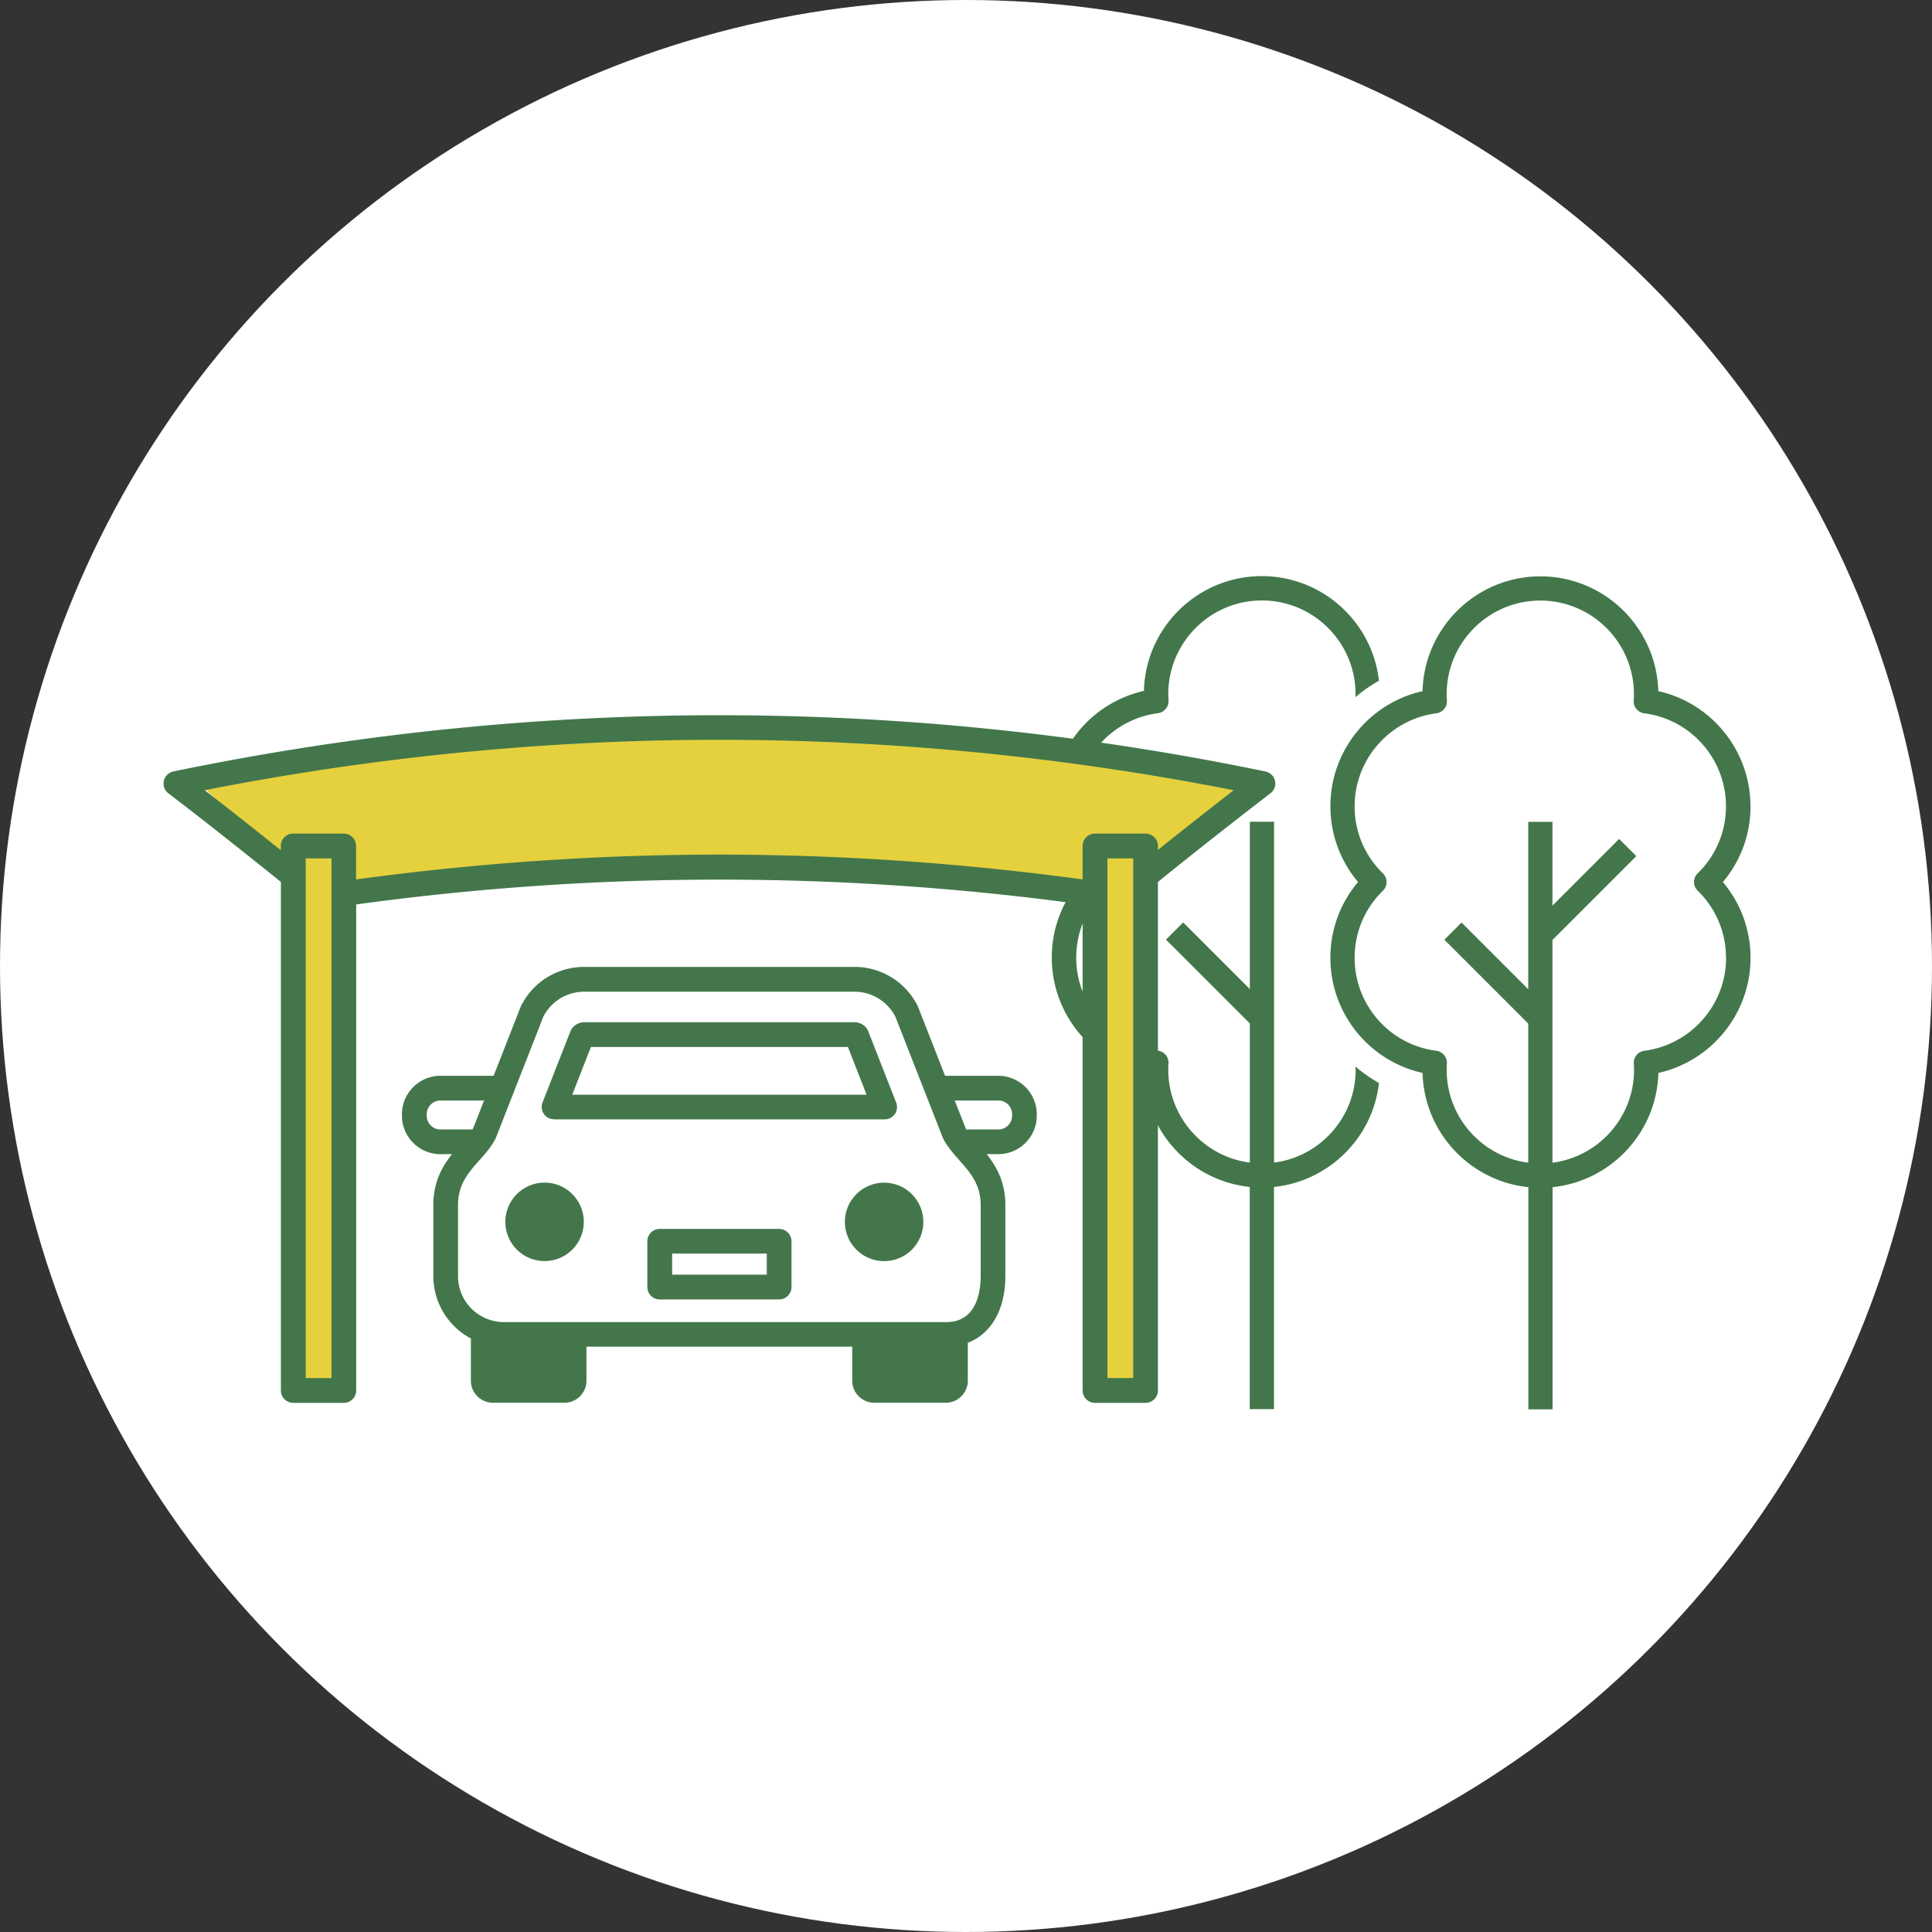
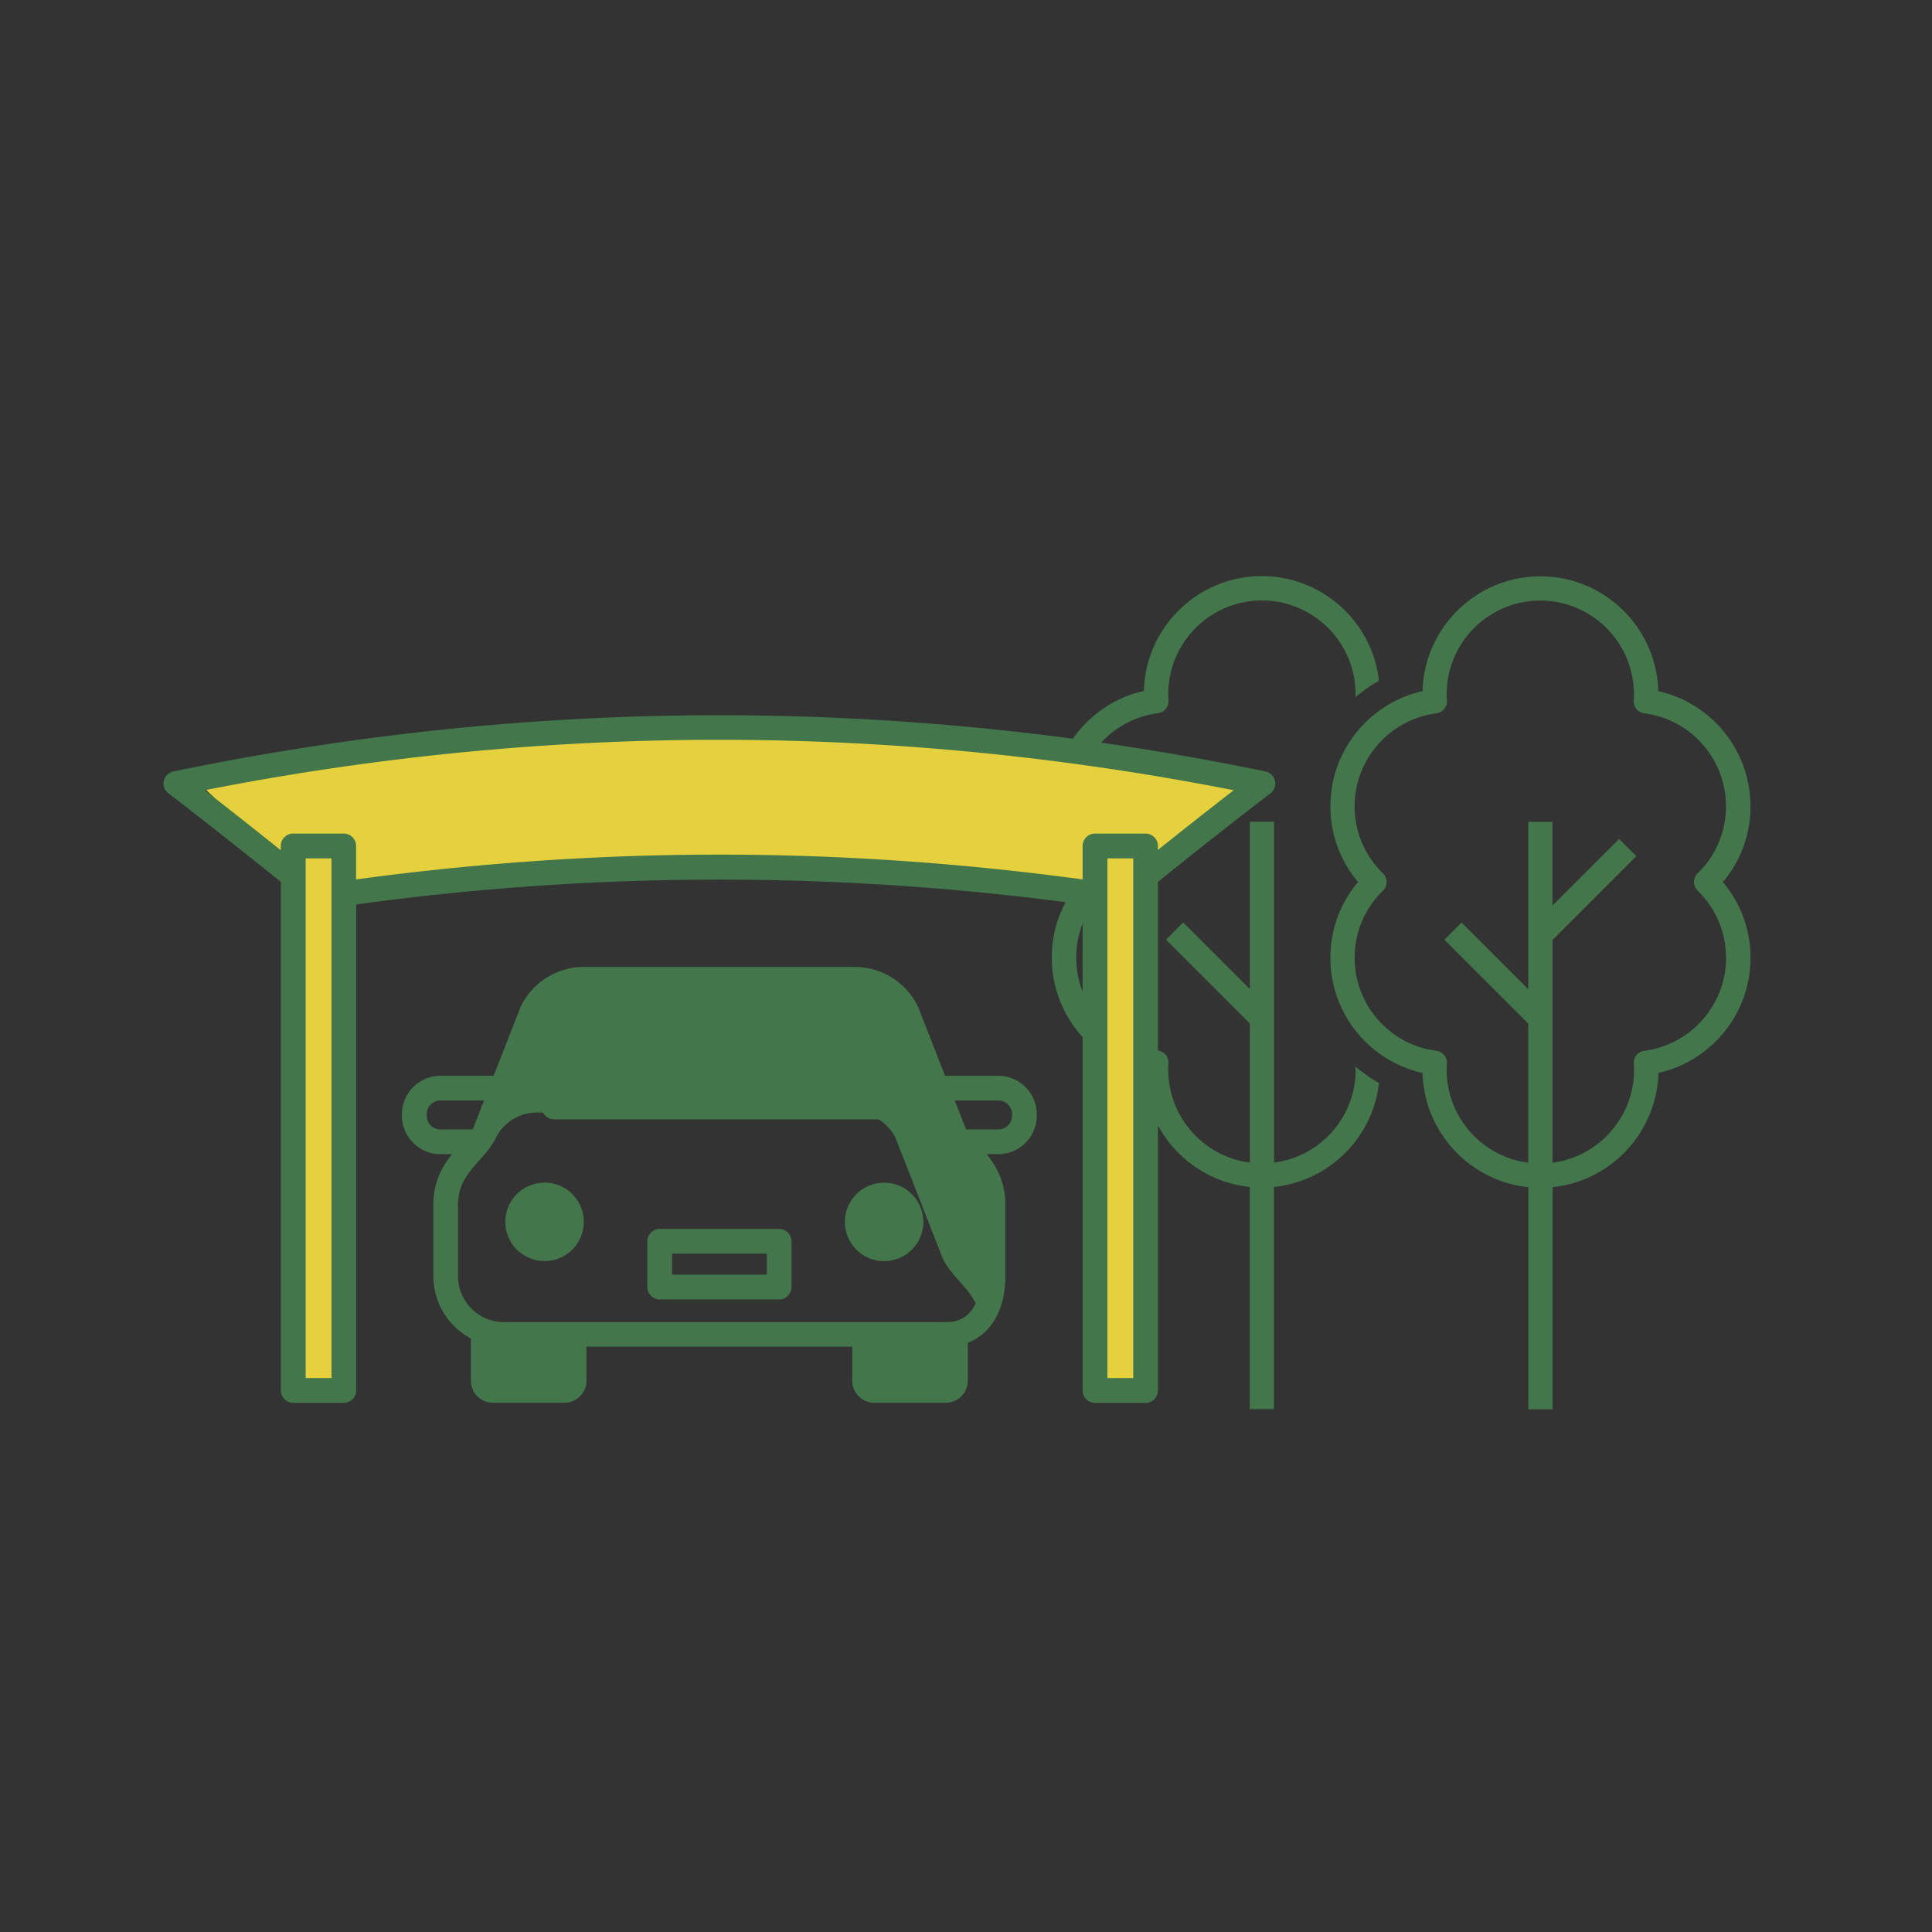
<svg xmlns="http://www.w3.org/2000/svg" id="_レイヤー_2" data-name="レイヤー 2" viewBox="0 0 169.82 169.82">
  <rect x="0" y="0" width="169.82" height="169.82" fill="#333333" stroke="none" />
  <defs>
    <style>.cls-3{fill:#43774b}</style>
  </defs>
  <g id="_レイヤー_" data-name="&amp;lt;レイヤー&amp;gt;">
-     <circle cx="84.91" cy="84.91" r="84.91" fill="#fff" />
    <path class="cls-3" d="M119.16 94.03c0 4.18-3.13 7.64-7.17 8.16V72.23h-2.13v14.71L104 81.08l-1.51 1.51 7.37 7.37v12.23c-4.04-.52-7.17-3.98-7.17-8.16 0-.18 0-.37.02-.55.04-.56-.37-1.06-.93-1.13-4.1-.52-7.18-4.03-7.18-8.17 0-2.24.89-4.34 2.49-5.9.21-.2.32-.48.32-.76s-.12-.56-.32-.76a8.15 8.15 0 01-2.49-5.9c0-4.13 3.09-7.64 7.18-8.17.56-.07.97-.57.93-1.13-.01-.18-.02-.36-.02-.55 0-4.54 3.69-8.23 8.23-8.23s8.23 3.69 8.23 8.23c0 .09 0 .18-.01.27.64-.55 1.33-1.03 2.07-1.44-.58-5.17-4.98-9.2-10.3-9.2-5.62 0-10.22 4.5-10.36 10.09-4.68 1.05-8.1 5.23-8.1 10.11 0 2.47.86 4.8 2.43 6.67a10.271 10.271 0 00-2.43 6.67c0 4.88 3.42 9.07 8.1 10.11.14 5.23 4.17 9.51 9.3 10.04v19.53h2.13v-19.53c4.83-.5 8.69-4.32 9.23-9.14-.74-.41-1.43-.9-2.07-1.44 0 .09.01.18.01.27z" />
    <path class="cls-3" d="M153.86 70.86c0-4.88-3.42-9.07-8.1-10.11-.15-5.59-4.74-10.09-10.36-10.09s-10.22 4.5-10.36 10.09c-4.68 1.05-8.1 5.23-8.1 10.11 0 2.47.86 4.8 2.43 6.67a10.271 10.271 0 00-2.43 6.67c0 4.88 3.42 9.07 8.1 10.11.14 5.23 4.17 9.51 9.3 10.04v19.53h2.13v-19.53c5.13-.53 9.16-4.81 9.3-10.04 4.68-1.05 8.1-5.23 8.1-10.11 0-2.47-.86-4.8-2.43-6.67 1.57-1.86 2.43-4.19 2.43-6.67zm-2.14 13.33c0 4.13-3.09 7.64-7.18 8.17-.56.07-.97.56-.93 1.13.01.18.02.36.02.55 0 4.18-3.13 7.64-7.17 8.16V82.58l.02.02 7.35-7.35-1.51-1.51-5.86 5.86v-7.36h-2.13v14.71l-5.86-5.86-1.51 1.51 7.37 7.37v12.23c-4.04-.52-7.17-3.98-7.17-8.16 0-.18 0-.37.02-.55.04-.56-.37-1.06-.93-1.13-4.1-.52-7.18-4.03-7.18-8.17 0-2.24.89-4.34 2.49-5.9.21-.2.32-.48.32-.76s-.12-.56-.32-.76a8.15 8.15 0 01-2.49-5.9c0-4.13 3.09-7.64 7.18-8.17.56-.07.97-.57.93-1.13-.01-.18-.02-.36-.02-.55 0-4.54 3.69-8.23 8.23-8.23s8.23 3.69 8.23 8.23c0 .18 0 .37-.02.55-.04.56.37 1.06.93 1.13 4.1.52 7.18 4.03 7.18 8.17 0 2.24-.89 4.34-2.49 5.9-.21.2-.32.48-.32.76s.12.56.32.76a8.15 8.15 0 012.49 5.9zm-75.18 34.08v3.36l8.53-.26-.84-3.1h-7.69zm-34.59-.06v3.36l8.52-.26-.84-3.1h-7.68z" />
    <path fill="#e5d03e" d="M17.92 69.26l7.21 6.73.96 45.64 3.36.48 1.44-43.72 7.21-.96 31.71-1.44 25.47 2.4.48 2.88.48 41.32h4.32l.49-46.12 9.61-7.21-7.69-2.4-33.57-2.89H46.29l-28.37 5.29z" />
    <path class="cls-3" d="M68.48 108.02H57.99c-.6 0-1.09.49-1.09 1.09v4.02c0 .6.49 1.09 1.09 1.09h10.49c.6 0 1.09-.49 1.09-1.09v-4.02c0-.6-.49-1.09-1.09-1.09zm-1.08 4.02h-8.32v-1.85h8.32v1.85zM48.71 98.39h29.05c.36 0 .69-.18.9-.47.2-.3.24-.67.11-1.01l-2.46-6.28c-.05-.14-.14-.26-.24-.37a1.38 1.38 0 00-.97-.41H51.37c-.36 0-.72.15-.98.41-.1.1-.18.23-.24.36l-2.46 6.28c-.13.33-.09.71.11 1.01.2.3.54.47.9.47zm3.23-6.36h22.59l1.64 4.19H50.3l1.64-4.19z" />
    <circle class="cls-3" cx="47.86" cy="107.4" r="3.45" transform="rotate(-.71 47.758 106.82)" />
    <circle class="cls-3" cx="77.71" cy="107.4" r="3.45" transform="rotate(-45 77.716 107.399)" />
-     <path class="cls-3" d="M87.75 94.56h-4.68l-2.37-6.05s-.03-.06-.04-.09a6.194 6.194 0 00-5.56-3.43H51.36c-2.37 0-4.5 1.31-5.56 3.43-.02.03-.03.06-.04.09l-2.37 6.05h-4.68c-1.86 0-3.38 1.52-3.38 3.38v.13c0 1.86 1.52 3.38 3.38 3.38h1.02c-.86 1.08-1.64 2.45-1.64 4.46v6.26a6.21 6.21 0 003.3 5.48v3.71c0 1.07.87 1.94 1.94 1.94h6.28c1.07 0 1.94-.87 1.94-1.94v-2.99h23.36v2.99c0 1.07.87 1.94 1.94 1.94h6.28c1.07 0 1.94-.87 1.94-1.94v-3.33c2.05-.79 3.3-2.91 3.3-5.86v-6.26c0-2.02-.79-3.39-1.64-4.46h1.02c1.86 0 3.38-1.52 3.38-3.38v-.13c0-1.86-1.52-3.38-3.38-3.38zm-50.24 3.51v-.13c0-.67.54-1.21 1.21-1.21h3.83l-.94 2.4-.09.15h-2.8c-.67 0-1.21-.54-1.21-1.21zm11.87 23.06h-5.81v-2.8c.24.03.48.05.72.05h5.09v2.76zm27.71 0v-2.76h5.81v2.76h-5.81zm9.11-8.95c0 1.21-.29 4.03-3.01 4.03h-38.9c-2.22 0-4.03-1.81-4.03-4.03v-6.26c0-1.83.92-2.86 1.9-3.96.52-.58 1.05-1.18 1.4-1.89.02-.03.03-.06.04-.09l4.16-10.62c.7-1.35 2.07-2.19 3.6-2.19H75.1c1.52 0 2.9.84 3.6 2.19l4.16 10.62s.03.06.04.09c.36.7.89 1.31 1.4 1.89.98 1.1 1.9 2.14 1.9 3.96v6.26zm2.76-14.11c0 .67-.54 1.21-1.21 1.21h-2.8s-.07-.1-.09-.15l-.94-2.4h3.83c.67 0 1.21.54 1.21 1.21v.13z" />
+     <path class="cls-3" d="M87.75 94.56h-4.68l-2.37-6.05s-.03-.06-.04-.09a6.194 6.194 0 00-5.56-3.43H51.36c-2.37 0-4.5 1.31-5.56 3.43-.02.03-.03.06-.04.09l-2.37 6.05h-4.68c-1.86 0-3.38 1.52-3.38 3.38v.13c0 1.86 1.52 3.38 3.38 3.38h1.02c-.86 1.08-1.64 2.45-1.64 4.46v6.26a6.21 6.21 0 003.3 5.48v3.71c0 1.07.87 1.94 1.94 1.94h6.28c1.07 0 1.94-.87 1.94-1.94v-2.99h23.36v2.99c0 1.07.87 1.94 1.94 1.94h6.28c1.07 0 1.94-.87 1.94-1.94v-3.33c2.05-.79 3.3-2.91 3.3-5.86v-6.26c0-2.02-.79-3.39-1.64-4.46h1.02c1.86 0 3.38-1.52 3.38-3.38v-.13c0-1.86-1.52-3.38-3.38-3.38zm-50.24 3.51v-.13c0-.67.54-1.21 1.21-1.21h3.83l-.94 2.4-.09.15h-2.8c-.67 0-1.21-.54-1.21-1.21zm11.87 23.06h-5.81v-2.8c.24.03.48.05.72.05h5.09v2.76zm27.71 0v-2.76h5.81v2.76h-5.81zm9.11-8.95c0 1.21-.29 4.03-3.01 4.03h-38.9c-2.22 0-4.03-1.81-4.03-4.03v-6.26c0-1.83.92-2.86 1.9-3.96.52-.58 1.05-1.18 1.4-1.89.02-.03.03-.06.04-.09c.7-1.35 2.07-2.19 3.6-2.19H75.1c1.52 0 2.9.84 3.6 2.19l4.16 10.62s.03.06.04.09c.36.7.89 1.31 1.4 1.89.98 1.1 1.9 2.14 1.9 3.96v6.26zm2.76-14.11c0 .67-.54 1.21-1.21 1.21h-2.8s-.07-.1-.09-.15l-.94-2.4h3.83c.67 0 1.21.54 1.21 1.21v.13z" />
    <path class="cls-3" d="M112.07 68.63c-.09-.41-.42-.73-.84-.82-31.85-6.59-64.14-6.59-95.99 0a1.1 1.1 0 00-.84.82c-.09.41.06.85.4 1.1 3.29 2.52 6.6 5.14 9.89 7.79v44.7c0 .6.49 1.09 1.09 1.09h4.44c.6 0 1.09-.49 1.09-1.09V79.5c21.2-2.91 42.65-2.91 63.85 0v42.72c0 .6.49 1.09 1.09 1.09h4.44c.6 0 1.09-.49 1.09-1.09v-44.7c3.29-2.66 6.61-5.27 9.89-7.79.34-.26.49-.69.4-1.1zm-82.93 52.5h-2.27V75.45h2.27v45.68zm70.47 0h-2.27V75.45h2.27v45.68zm2.17-46.4v-.37c0-.6-.49-1.09-1.09-1.09h-4.44c-.6 0-1.09.49-1.09 1.09v2.94c-10.6-1.44-21.26-2.18-31.93-2.18s-21.32.74-31.93 2.18v-2.94c0-.6-.49-1.09-1.09-1.09h-4.44c-.6 0-1.09.49-1.09 1.09v.37c-2.23-1.78-4.46-3.55-6.69-5.27 30.02-5.91 60.43-5.91 90.45 0-2.22 1.72-4.46 3.49-6.69 5.27z" />
  </g>
</svg>